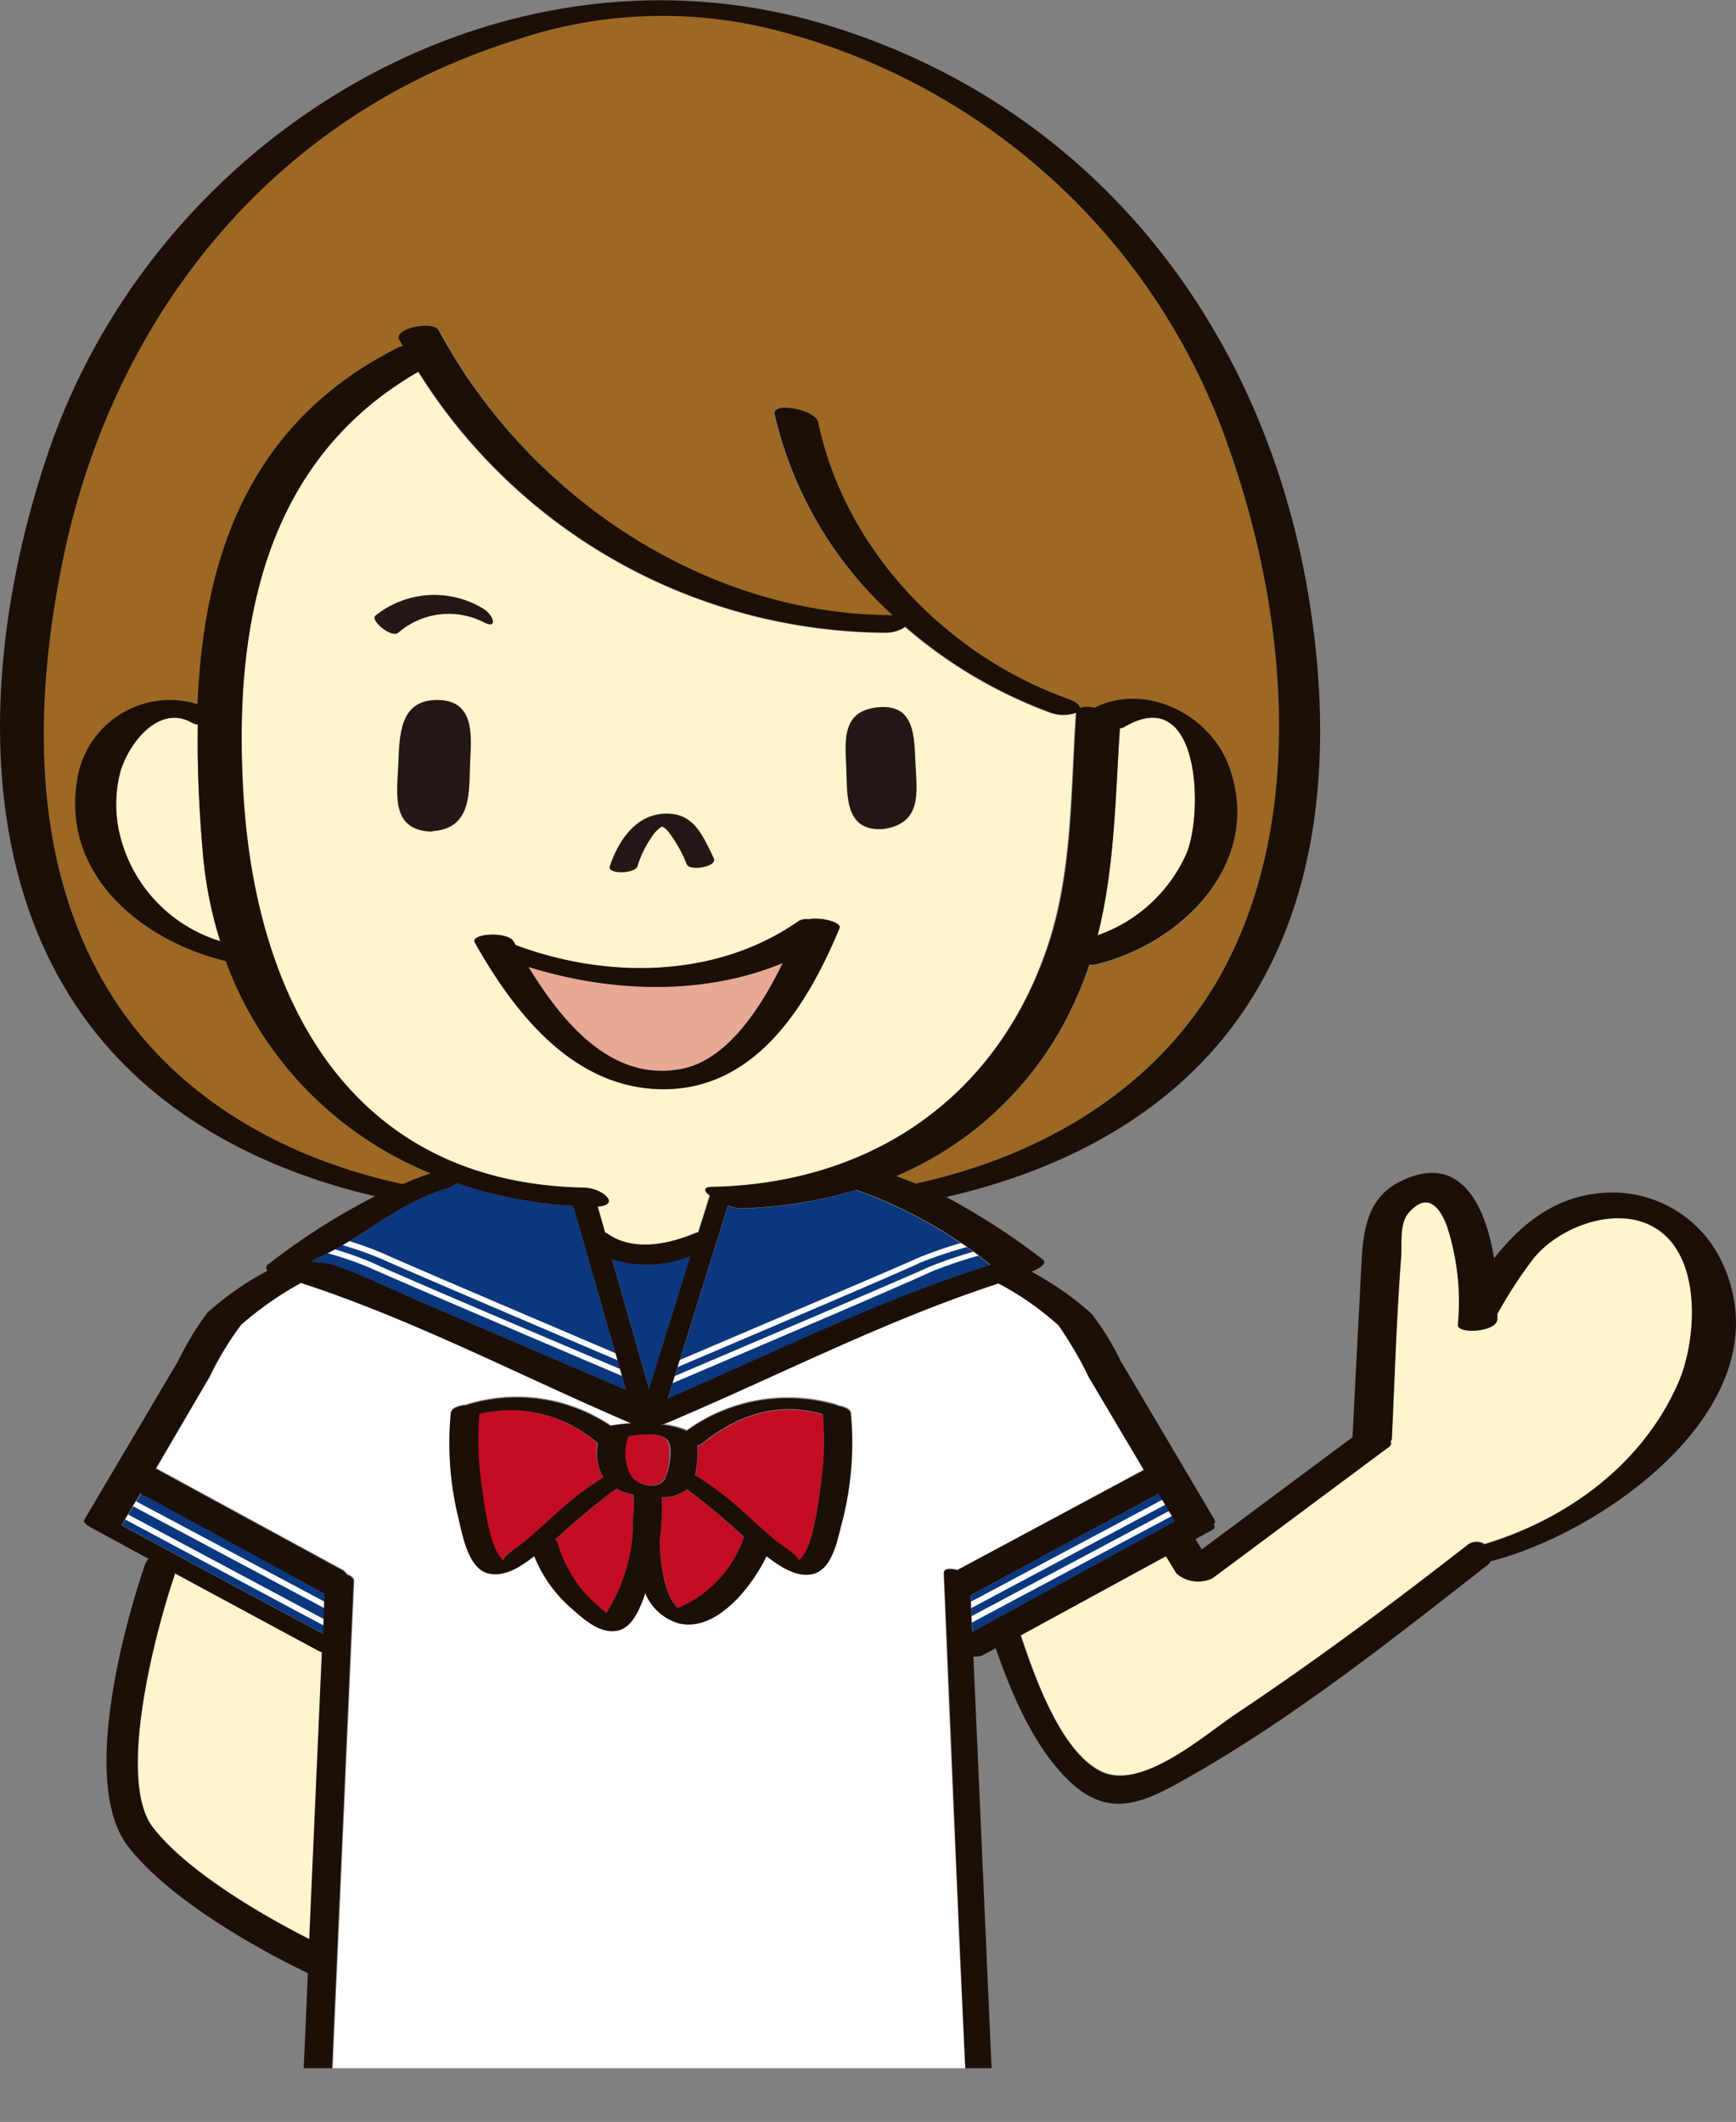
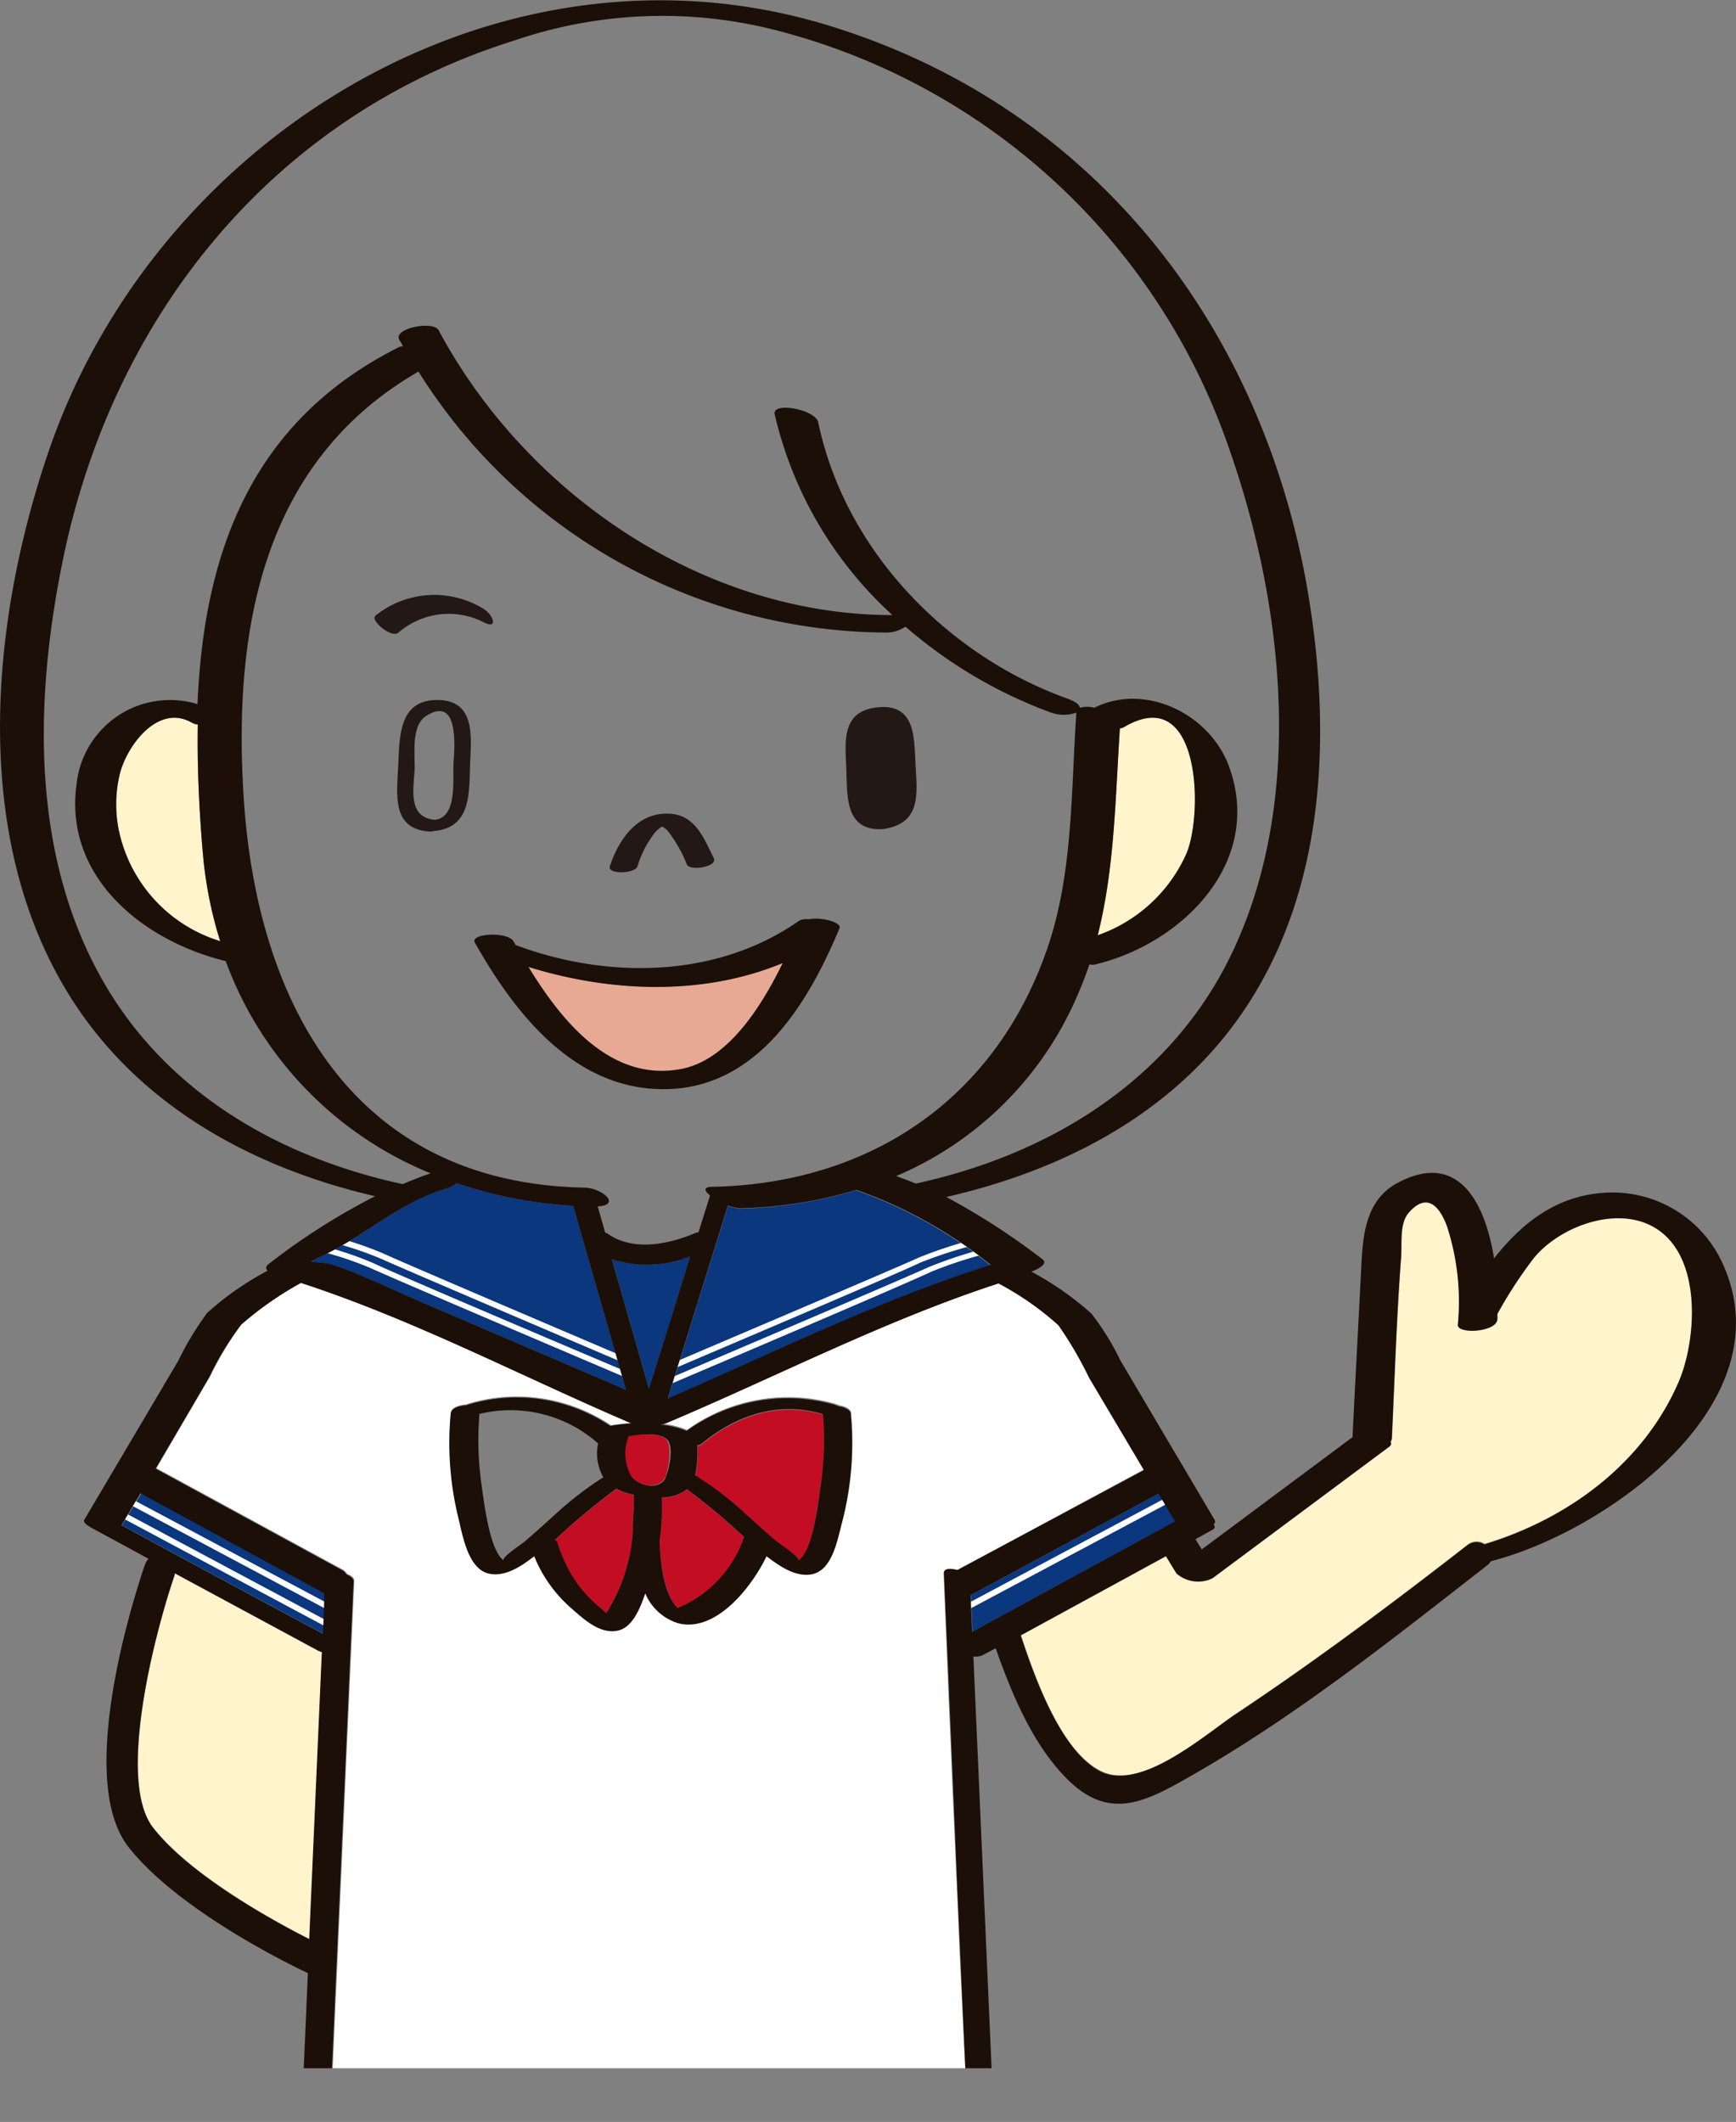
<svg xmlns="http://www.w3.org/2000/svg" width="129.3" height="158" viewBox="0 0 129.3 158">
  <rect x="0" y="0" width="129.3" height="158" fill="#808080" stroke="none" />
  <defs>
    <style>
      .a {
        fill: none;
      }

      .b {
        clip-path: url(#a);
      }

      .c {
        fill: #0a377e;
      }

      .d {
        fill: #fff4cc;
      }

      .e {
        fill: #e7a994;
      }

      .f {
        fill: #c30d23;
      }

      .g {
        fill: #9c6824;
      }

      .h {
        fill: #fff;
      }

      .i {
        fill: #231815;
      }

      .j {
        fill: #1b0f08;
      }
    </style>
    <clipPath id="a" transform="translate(-4.06 -6)">
      <rect class="a" width="135" height="160" />
    </clipPath>
  </defs>
  <title>el-mvch-mascot-04</title>
  <g class="b">
    <g>
      <path class="c" d="M49.65,99.77l2.76,9.64q1.53-4.93,3.07-9.86A8.67,8.67,0,0,1,49.65,99.77Z" transform="translate(-4.06 -6)" />
-       <path class="d" d="M48.53,95.86l.55,1.94.16.07c1.95,1.4,4.61.79,6.66-.07l.13,0c.28-.9.57-1.8.85-2.71,0,0,0,0,0-.06-.41-.33-.51-.61.2-.63,11.66-.24,21-6.47,24.85-17.56,2-5.66,1.84-11.83,2.25-17.75a2.83,2.83,0,0,1-1.89,0,34.88,34.88,0,0,1-10.84-6.4,2.54,2.54,0,0,1-1.38.44A41.35,41.35,0,0,1,35.2,33.7c-11.74,6.74-13.82,19.47-13,32,1,15,8.13,28.43,25.27,28.79C48.88,94.49,50.31,95.76,48.53,95.86Zm-9.1-19.67c-.39-.7,2.46-.85,2.88-.09l.16.27c6.82,2.55,15,2.49,21.09-1.8a1.16,1.16,0,0,1,.73-.12c.94-.19,2.48.23,2.3.66-2.37,5.69-6.2,12-13.13,12C46.81,87.07,42.4,81.5,39.43,76.19Z" transform="translate(-4.06 -6)" />
      <path class="e" d="M62.36,77.7c-5.91,2.46-12.82,2.19-18.94.29,2.5,4.1,6.17,8.6,11.38,7.6C58.21,84.94,60.71,81.08,62.36,77.7Z" transform="translate(-4.06 -6)" />
      <path class="f" d="M47.13,124.05a9.17,9.17,0,0,0,1.38,1.47s.37.31.69.62a12.84,12.84,0,0,0,2-6.21,11.85,11.85,0,0,1,.07-1.52l0,0c0-.37,0-.73,0-1.08-.28-.07-.55-.14-.78-.22a3.58,3.58,0,0,1-.52-.25,52.07,52.07,0,0,0-4.58,3.82.4.4,0,0,1,.2.21A10.16,10.16,0,0,0,47.13,124.05Z" transform="translate(-4.06 -6)" />
-       <path class="g" d="M36.14,93.37h0A27.15,27.15,0,0,1,20.93,77.56c-6.14-1.47-12.09-6.19-11.1-13.23a7,7,0,0,1,9-5.9c.42-10.85,3.69-20.93,15-26.58a.89.89,0,0,1,.31-.07l-.28-.48c-.47-.87,2.54-1.44,2.93-.71C43.31,42.87,56.5,51.83,70.53,51.8a29.1,29.1,0,0,1-8.82-14.95c-.21-1,3-.36,3.24.59C67,47,74.61,54.8,83.58,58.06c.68.25.91.48.92.68a2.16,2.16,0,0,1,1.09,0c3.83-1.92,8.71.54,10.08,4.51,2.46,7.11-3.64,13.07-10,14.6a1,1,0,0,1-.45,0c-.26.77-.55,1.53-.88,2.28A25.5,25.5,0,0,1,70.81,93.57c.49.17,1,.36,1.46.56C81.74,92.07,90.4,87,95.14,78.25c6.31-11.65,4.67-26.91.43-38.95A48.35,48.35,0,0,0,61.45,8.11,34.07,34.07,0,0,0,42.36,9C24.47,14.57,12.51,29.41,8.76,47.57,6.55,58.31,6.32,70.33,12.3,80c4.85,7.8,13,12.31,21.75,14.21C34.74,93.89,35.43,93.59,36.14,93.37Z" transform="translate(-4.06 -6)" />
      <path class="f" d="M65.19,116.59a23.5,23.5,0,0,0,.16-5.3l-.17,0c-3.28-.9-6.31.18-8.85,2.26a.79.79,0,0,1-.32.12,7.89,7.89,0,0,1,0,1,6.58,6.58,0,0,1-.16,1.23,23.64,23.64,0,0,1,3.79,2.9c.72.64,1.42,1.29,2.15,1.91.38.32,2,1.38,1.72,1.56C64.61,121.58,65,117.73,65.19,116.59Z" transform="translate(-4.06 -6)" />
      <path class="c" d="M59.16,96a2.89,2.89,0,0,1-.87-.22q-2.25,7.19-4.48,14.38c7.91-3.43,15.83-7.36,24-9.95a33.71,33.71,0,0,0-10-5.58A32.78,32.78,0,0,1,59.16,96Z" transform="translate(-4.06 -6)" />
-       <path class="f" d="M43.32,120.66c.73-.62,1.43-1.27,2.15-1.91A24.79,24.79,0,0,1,49,116a3.54,3.54,0,0,1-.45-2.53,9.84,9.84,0,0,0-8.84-2.2,23.59,23.59,0,0,0,.16,5.31c.17,1.14.59,5,1.7,5.63C41.28,122,42.94,121,43.32,120.66Z" transform="translate(-4.06 -6)" />
      <path class="f" d="M53.35,117.51a18.49,18.49,0,0,1-.16,3.25c.05,1.72.39,4,1.34,5a8.77,8.77,0,0,0,4.95-5.3,51.22,51.22,0,0,0-4.25-3.55A3,3,0,0,1,53.35,117.51Z" transform="translate(-4.06 -6)" />
      <path class="f" d="M50.83,112.93a3.45,3.45,0,0,0,.21,3l0,0s0,0,0,0c.56.72,2.08,1,2.54.11.3-.61.56-2.46.06-2.9S51.79,112.77,50.83,112.93Z" transform="translate(-4.06 -6)" />
      <path class="c" d="M90.38,117.21l-14,7.56h0l.12,2.73,15.13-8.24Z" transform="translate(-4.06 -6)" />
      <path class="d" d="M87.76,60.15a.66.66,0,0,1-.29.08c-.34,5.2-.39,10.41-1.65,15.41a11.31,11.31,0,0,0,6.6-6.06C93.69,66.61,93.5,56.74,87.76,60.15Z" transform="translate(-4.06 -6)" />
      <path class="d" d="M126.72,97.06c-2.8-1.16-6.58.38-8.37,2.53a32.74,32.74,0,0,0-2.75,4.21,0,0,0,0,0,0,0c0,.13,0,.27,0,.4-.06.94-3,1.12-2.94.41a18.18,18.18,0,0,0-.8-7.33c-.54-1.48-1.49-2.62-2.88-1-.68.8-.48,2.27-.55,3.29-.34,4.49-.48,9-.69,13.52a.4.4,0,0,1-.1.22c.07.13.07.26-.12.39l-13.13,9.77a2.46,2.46,0,0,1-2.69-.36l-.78-1.28-10.82,5.9c1,3,2.92,8.67,6,10.15s7.75-2.78,10.07-4.32c5.9-3.93,11.6-8.19,17.19-12.54a1.1,1.1,0,0,1,1.28-.07c6.22-1.86,11.85-6,14.5-12.14C130.49,105.62,131,98.83,126.72,97.06Z" transform="translate(-4.06 -6)" />
      <path class="c" d="M13.15,119.57q7.47,4.05,15,8.08c.05-1,.09-2,.14-3l-13.69-7.45Z" transform="translate(-4.06 -6)" />
      <path class="h" d="M75.34,146.78q-.53-11.81-1-23.63c0-.35.51-.36,1-.22l0,0,13.92-7.51L85.2,108.5a28.38,28.38,0,0,0-2.28-3.9,22.12,22.12,0,0,0-4.46-3.11c-8.43,2.74-16.58,7-24.71,10.39a1.81,1.81,0,0,1-.52.12l0,0a6.43,6.43,0,0,1,2,.47,12.85,12.85,0,0,1,11.06-1.94l.25.1c.46.08.88.27.91.56a23.42,23.42,0,0,1-.66,8.13c-.35,1.31-.71,3.55-2.27,3.83-1.18.2-2.37-.59-3.34-1.35-1.15,2.42-3.8,5.69-6.53,5a3.88,3.88,0,0,1-2.5-2.24c-.4,1.13-.93,2.54-2.06,2.78-1.32.28-2.55-.88-3.44-1.66a10.18,10.18,0,0,1-2.77-3.88c-.94.73-2.11,1.52-3.29,1.31-1.63-.28-2-2.82-2.36-4.16a23.46,23.46,0,0,1-.57-7.79c0-.35.61-.55,1.15-.59a1.13,1.13,0,0,1,.22-.08,12.55,12.55,0,0,1,10.54,1.64,17,17,0,0,1,1.7-.19.66.66,0,0,1-.15,0c-8.08-3.46-16.19-7.72-24.59-10.45a25.42,25.42,0,0,0-4.47,3.12,23.12,23.12,0,0,0-2.35,3.88l-4,6.83,13.86,7.54a1,1,0,0,1,.36.34c.3.12.53.29.52.5q-.87,19.53-1.73,39.05c15.42,0,30.83.08,46.25,0,2,0,1.15.18,1-2.37Q75.63,153.61,75.34,146.78Z" transform="translate(-4.06 -6)" />
      <path class="d" d="M17.08,123.14a.68.68,0,0,1,0,.14c-1.38,4-4.38,15.24-1.61,18.8s9.21,7.08,11.66,8.31q.47-10.69.94-21.37l-.24-.09Z" transform="translate(-4.06 -6)" />
      <path class="d" d="M18.35,59.82c-2.52-1.46-4.82,1.67-5.37,3.75a9.73,9.73,0,0,0-.09,4.16,11,11,0,0,0,7.57,8.35,30.61,30.61,0,0,1-1.3-6.65c-.27-3.15-.42-6.34-.38-9.48A1.29,1.29,0,0,1,18.35,59.82Z" transform="translate(-4.06 -6)" />
      <path class="c" d="M35.21,102.85l15.47,6.63L46.75,95.79a32.92,32.92,0,0,1-8.68-1.69,2,2,0,0,1-.83.42c-3.36,1-5.71,3.27-8.74,4.78-2.19,1.1-1.17.34.65,1C31.21,101,33.2,102,35.21,102.85Z" transform="translate(-4.06 -6)" />
      <g>
-         <rect class="i" x="31.94" y="60.94" width="8.92" height="4.13" rx="1.92" transform="translate(-32.3 90.43) rotate(-87.32)" />
        <path class="i" d="M36.56,67.05c-2.21-.1-1.68-2.4-1.61-3.85,0-1.23-.25-3.23.89-3.92,2.41-1.47,2.08,2.32,2,3.53s.33,4.12-1.46,4.24c-.67,0-1,.9-.12.84,3-.2,2.72-2.94,2.82-5.19.1-2,.33-4.6-2.49-4.58S33.82,60.83,33.72,63s-.52,4.78,2.4,4.92C36.68,67.92,37.39,67.09,36.56,67.05Z" transform="translate(-4.06 -6)" />
      </g>
      <g>
        <rect class="i" x="67.72" y="58.96" width="3.92" height="8.48" rx="1.82" transform="translate(-7.21 -2.35) rotate(-2.94)" />
        <path class="i" d="M70.28,67.11c-2,.1-1.84-2-1.91-3.33-.06-1.09-.62-3.62.49-4.28,2.1-1.24,2.08,2.14,2.14,3.27s.68,4.09-.87,4.35c-.55.09-1,.75-.19.6,2.74-.46,2.43-2.61,2.31-4.79-.1-2,0-4.51-2.75-4.27S67,61.1,67.09,63.13s-.17,4.75,2.7,4.61C70.19,67.72,71.1,67.07,70.28,67.11Z" transform="translate(-4.06 -6)" />
      </g>
      <path class="i" d="M57.23,69.91c-.72-1.43-1.33-3.14-3.16-3.31-2.45-.22-3.9,1.82-4.59,3.91-.2.61,1.87.56,2.06,0a7.52,7.52,0,0,1,1.05-2.17,2.44,2.44,0,0,1,.83-.83q-.37-.09,0,.06a1.34,1.34,0,0,1,.39.32,10,10,0,0,1,1.41,2.49c.25.5,2.31.15,2-.46Z" transform="translate(-4.06 -6)" />
      <path class="i" d="M32,51.86a7,7,0,0,1,8-.57c.8.43,1.25,1.68,0,1a5.73,5.73,0,0,0-6.27.82c-.52.44-2.1-.93-1.72-1.24Z" transform="translate(-4.06 -6)" />
      <g>
        <path class="h" d="M51.51,108.93c-.17-.07-17.74-7.54-19.83-8.5a25.41,25.41,0,0,0-4.78-1.49l.09-.41a25.2,25.2,0,0,1,4.87,1.52c2.09,1,19.64,8.42,19.82,8.49Z" transform="translate(-4.06 -6)" />
        <path class="h" d="M51.28,107.81c-5.08-2.17-17.09-7.29-18.81-8.07a25.41,25.41,0,0,0-4.79-1.49l.09-.42a25,25,0,0,1,4.87,1.52c1.72.79,13.72,5.9,18.81,8.07Z" transform="translate(-4.06 -6)" />
      </g>
      <g>
        <path class="h" d="M53.6,109.23l-.17-.39c.18-.08,17.73-7.54,19.82-8.5a33.11,33.11,0,0,1,5.66-1.72L79,99a32.24,32.24,0,0,0-5.57,1.69C71.33,101.69,53.77,109.15,53.6,109.23Z" transform="translate(-4.06 -6)" />
        <path class="h" d="M53.83,108.1l-.17-.39c4.65-2,17.09-7.27,18.81-8.06a33.1,33.1,0,0,1,5.65-1.72l.09.41A33.81,33.81,0,0,0,72.64,100C70.56,101,54,108,53.83,108.1Z" transform="translate(-4.06 -6)" />
      </g>
      <g>
        <rect class="h" x="73.61" y="121.81" width="18.64" height="0.43" transform="translate(-51.69 47.3) rotate(-28.04)" />
-         <rect class="h" x="74.33" y="122.53" width="18.64" height="0.43" transform="translate(-51.94 47.72) rotate(-28.04)" />
      </g>
      <g>
        <rect class="h" x="21.3" y="112.6" width="0.43" height="18.64" transform="translate(-100.28 77.6) rotate(-61.96)" />
        <rect class="h" x="20.58" y="113.32" width="0.43" height="18.64" transform="matrix(0.47, -0.88, 0.88, 0.47, -101.29, 77.34)" />
      </g>
      <g>
        <path class="j" d="M66.59,75.11c.18-.43-1.36-.85-2.3-.66a1.16,1.16,0,0,0-.73.12c-6.12,4.29-14.27,4.35-21.09,1.8l-.16-.27c-.42-.76-3.27-.61-2.88.09,3,5.31,7.38,10.88,14,10.91C60.39,87.13,64.22,80.8,66.59,75.11ZM43.42,78c6.12,1.9,13,2.17,18.94-.29-1.65,3.38-4.15,7.24-7.56,7.89C49.59,86.59,45.92,82.09,43.42,78Z" transform="translate(-4.06 -6)" />
        <path class="j" d="M132.24,99.82a9,9,0,0,0-8.74-5c-3.58.24-6.12,2.29-8.16,4.88-.64-4-2.58-8.07-7.17-5.63-2.46,1.31-2.61,4-2.73,6.46-.21,4.16-.44,8.32-.64,12.48l-11.23,8.36-.47-.76,1.23-.68c.23-.12.24-.26.12-.41a.29.29,0,0,0,.07-.36l-7-11.84a19.61,19.61,0,0,0-2.17-3.51,22.68,22.68,0,0,0-4.47-3.12c.44-.17,1.28-.58.83-.92a51.69,51.69,0,0,0-7.17-4.64c7.92-1.82,15.44-5.45,20.66-11.86,7.7-9.48,8.22-22.42,6.13-34C97.74,29.79,85.27,14,66.1,8,41.59.29,15.65,16,7.61,39.82c-4.32,12.76-5.77,28.9,1.9,40.74C14.63,88.48,23.05,93,32,95.07a49.3,49.3,0,0,0-7.93,5.05c-.25.18-.21.36-.08.5a22.12,22.12,0,0,0-4.5,3.14,22.45,22.45,0,0,0-2.15,3.56l-7,11.84c-.06.1,0,.21.13.33l0,0a1.64,1.64,0,0,0,.29.2.67.67,0,0,0,.11.07l4.26,2.31a1.12,1.12,0,0,0-.27.43c-.56,1.6-5.29,15.8-1.25,21,3.71,4.77,12.27,8.9,13.38,9.42q-.21,5-.44,10v.38c0,.58,1.64.86,2,.52H77.68c.2,0,.4-.07.39-.3l-1.51-34.18a1.3,1.3,0,0,0,.66-.08l1-.53c1.23,3.5,2.87,7.45,5.6,10,2.91,2.7,5.48,1.47,8.53-.26,8-4.5,15.31-10.33,22.51-15.94a1.2,1.2,0,0,0,.24-.28C123.66,120.07,137.37,110.37,132.24,99.82ZM65.35,111.29a23.5,23.5,0,0,1-.16,5.3c-.17,1.14-.58,5-1.7,5.63.32-.18-1.34-1.24-1.72-1.56-.73-.62-1.43-1.27-2.15-1.91a23.64,23.64,0,0,0-3.79-2.9,6.58,6.58,0,0,0,.16-1.23,7.89,7.89,0,0,0,0-1,.79.79,0,0,0,.32-.12c2.54-2.08,5.57-3.16,8.85-2.26Zm-10.12,5.6a51.22,51.22,0,0,1,4.25,3.55,8.77,8.77,0,0,1-4.95,5.3c-1-1-1.29-3.26-1.34-5a18.49,18.49,0,0,0,.16-3.25A3,3,0,0,0,55.23,116.89Zm-6,9.25c-.32-.31-.74-.66-.69-.62a9.17,9.17,0,0,1-1.38-1.47,10.16,10.16,0,0,1-1.57-3.18.4.4,0,0,0-.2-.21,52.07,52.07,0,0,1,4.58-3.82,3.58,3.58,0,0,0,.52.25c.23.08.5.15.78.22,0,.35,0,.71,0,1.08l0,0a11.85,11.85,0,0,0-.07,1.52A12.84,12.84,0,0,1,49.2,126.14Zm-7.6-3.92c-1.11-.64-1.53-4.49-1.7-5.63a23.59,23.59,0,0,1-.16-5.31,9.84,9.84,0,0,1,8.84,2.2A3.54,3.54,0,0,0,49,116a24.79,24.79,0,0,0-3.56,2.74c-.72.64-1.42,1.29-2.15,1.91C42.94,121,41.28,122,41.6,122.22Zm12-6.17c-.46.94-2,.61-2.54-.11,0,0,0,0,0,0l0,0a3.45,3.45,0,0,1-.21-3c1-.16,2.27-.28,2.84.22S53.91,115.44,53.61,116.05ZM22.23,65.67c-.85-12.5,1.23-25.23,13-32A41.35,41.35,0,0,0,70.12,53.1a2.54,2.54,0,0,0,1.38-.44,34.88,34.88,0,0,0,10.84,6.4,2.83,2.83,0,0,0,1.89,0C83.82,65,84,71.15,82,76.81,78.1,87.9,68.79,94.13,57.13,94.37c-.71,0-.61.3-.2.63,0,0,0,0,0,.06-.28.91-.57,1.81-.85,2.71l-.13,0c-2,.86-4.71,1.47-6.66.07l-.16-.07-.55-1.94c1.78-.1.35-1.37-1-1.4C30.36,94.1,23.26,80.7,22.23,65.67Zm-3.07,3.76a30.61,30.61,0,0,0,1.3,6.65,11,11,0,0,1-7.57-8.35A9.73,9.73,0,0,1,13,63.57c.55-2.08,2.85-5.21,5.37-3.75a1.29,1.29,0,0,0,.43.13C18.74,63.09,18.89,66.28,19.16,69.43Zm68.31-9.2a.66.66,0,0,0,.29-.08c5.74-3.41,5.93,6.46,4.66,9.43a11.31,11.31,0,0,1-6.6,6.06C87.08,70.64,87.13,65.43,87.47,60.23Zm-32,39.32q-1.53,4.94-3.07,9.86l-2.76-9.64A8.67,8.67,0,0,0,55.48,99.55Zm-1.67,10.58q2.23-7.18,4.48-14.38a2.89,2.89,0,0,0,.87.22,32.78,32.78,0,0,0,8.7-1.37,33.71,33.71,0,0,1,10,5.58C69.64,102.77,61.72,106.7,53.81,110.13ZM12.3,80c-6-9.63-5.75-21.65-3.54-32.39,3.75-18.16,15.71-33,33.6-38.59a34.07,34.07,0,0,1,19.09-.87A48.35,48.35,0,0,1,95.57,39.3c4.24,12,5.88,27.3-.43,39C90.4,87,81.74,92.07,72.27,94.13c-.48-.2-1-.39-1.46-.56A25.5,25.5,0,0,0,84.32,80.09c.33-.75.62-1.51.88-2.28a1,1,0,0,0,.45,0c6.38-1.53,12.48-7.49,10-14.6-1.37-4-6.25-6.43-10.08-4.51a2.16,2.16,0,0,0-1.09,0c0-.2-.24-.43-.92-.68C74.61,54.8,67,47,65,37.44c-.21-.95-3.45-1.56-3.24-.59A29.1,29.1,0,0,0,70.53,51.8c-14,0-27.22-8.93-33.8-21.21-.39-.73-3.4-.16-2.93.71l.28.48a.89.89,0,0,0-.31.07c-11.27,5.65-14.54,15.73-15,26.58a7,7,0,0,0-9,5.9c-1,7,5,11.76,11.1,13.23A27.15,27.15,0,0,0,36.14,93.37h0c-.71.22-1.4.52-2.09.8C25.26,92.27,17.15,87.76,12.3,80ZM28.5,99.3c3-1.51,5.38-3.76,8.74-4.78a2,2,0,0,0,.83-.42,32.92,32.92,0,0,0,8.68,1.69l3.93,13.69-15.47-6.63c-2-.86-4-1.85-6.06-2.57C27.33,99.64,26.31,100.4,28.5,99.3Zm-.39,28.35q-7.48-4-15-8.08l1.41-2.38,13.69,7.45C28.2,125.64,28.16,126.65,28.11,127.65ZM15.45,142.08c-2.77-3.56.23-14.78,1.61-18.8a.68.68,0,0,0,0-.14l10.73,5.79.24.09q-.47,10.68-.94,21.37C24.66,149.16,18.29,145.74,15.45,142.08Zm59.46,20.71c-15.42.09-30.83,0-46.25,0q.87-19.53,1.73-39.05c0-.21-.22-.38-.52-.5a1,1,0,0,0-.36-.34l-13.86-7.54,4-6.83a23.12,23.12,0,0,1,2.35-3.88,25.42,25.42,0,0,1,4.47-3.12c8.4,2.73,16.51,7,24.59,10.45a.66.66,0,0,0,.15,0,17,17,0,0,0-1.7.19A12.55,12.55,0,0,0,39,110.57a1.13,1.13,0,0,0-.22.08c-.54,0-1.11.24-1.15.59a23.46,23.46,0,0,0,.57,7.79c.33,1.34.73,3.88,2.36,4.16,1.18.21,2.35-.58,3.29-1.31a10.18,10.18,0,0,0,2.77,3.88c.89.78,2.12,1.94,3.44,1.66,1.13-.24,1.66-1.65,2.06-2.78a3.88,3.88,0,0,0,2.5,2.24c2.73.66,5.38-2.61,6.53-5,1,.76,2.16,1.55,3.34,1.35,1.56-.28,1.92-2.52,2.27-3.83a23.42,23.42,0,0,0,.66-8.13c0-.29-.45-.48-.91-.56l-.25-.1a12.85,12.85,0,0,0-11.06,1.94,6.43,6.43,0,0,0-2-.47l0,0a1.81,1.81,0,0,0,.52-.12c8.13-3.43,16.28-7.65,24.71-10.39a22.12,22.12,0,0,1,4.46,3.11,28.38,28.38,0,0,1,2.28,3.9l4.09,6.89L75.37,122.9l0,0c-.52-.14-1-.13-1,.22q.51,11.82,1,23.63.3,6.83.61,13.64C76.06,163,76.94,162.78,74.91,162.79Zm1.56-35.28-.12-2.73h0l14-7.56,1.22,2.06ZM114.62,121a1.1,1.1,0,0,0-1.28.07c-5.59,4.35-11.29,8.61-17.19,12.54-2.32,1.54-7.08,5.76-10.07,4.32s-5-7.13-6-10.15l10.82-5.9.78,1.28a2.46,2.46,0,0,0,2.69.36l13.13-9.77c.19-.13.19-.26.12-.39a.4.4,0,0,0,.1-.22c.21-4.5.35-9,.69-13.52.07-1-.13-2.49.55-3.29,1.39-1.62,2.34-.48,2.88,1a18.18,18.18,0,0,1,.8,7.33c0,.71,2.88.53,2.94-.41,0-.13,0-.27,0-.4a0,0,0,0,1,0,0,32.74,32.74,0,0,1,2.75-4.21c1.79-2.15,5.57-3.69,8.37-2.53,4.26,1.77,3.77,8.56,2.4,11.76C126.47,115,120.84,119.1,114.62,121Z" transform="translate(-4.06 -6)" />
      </g>
    </g>
  </g>
</svg>